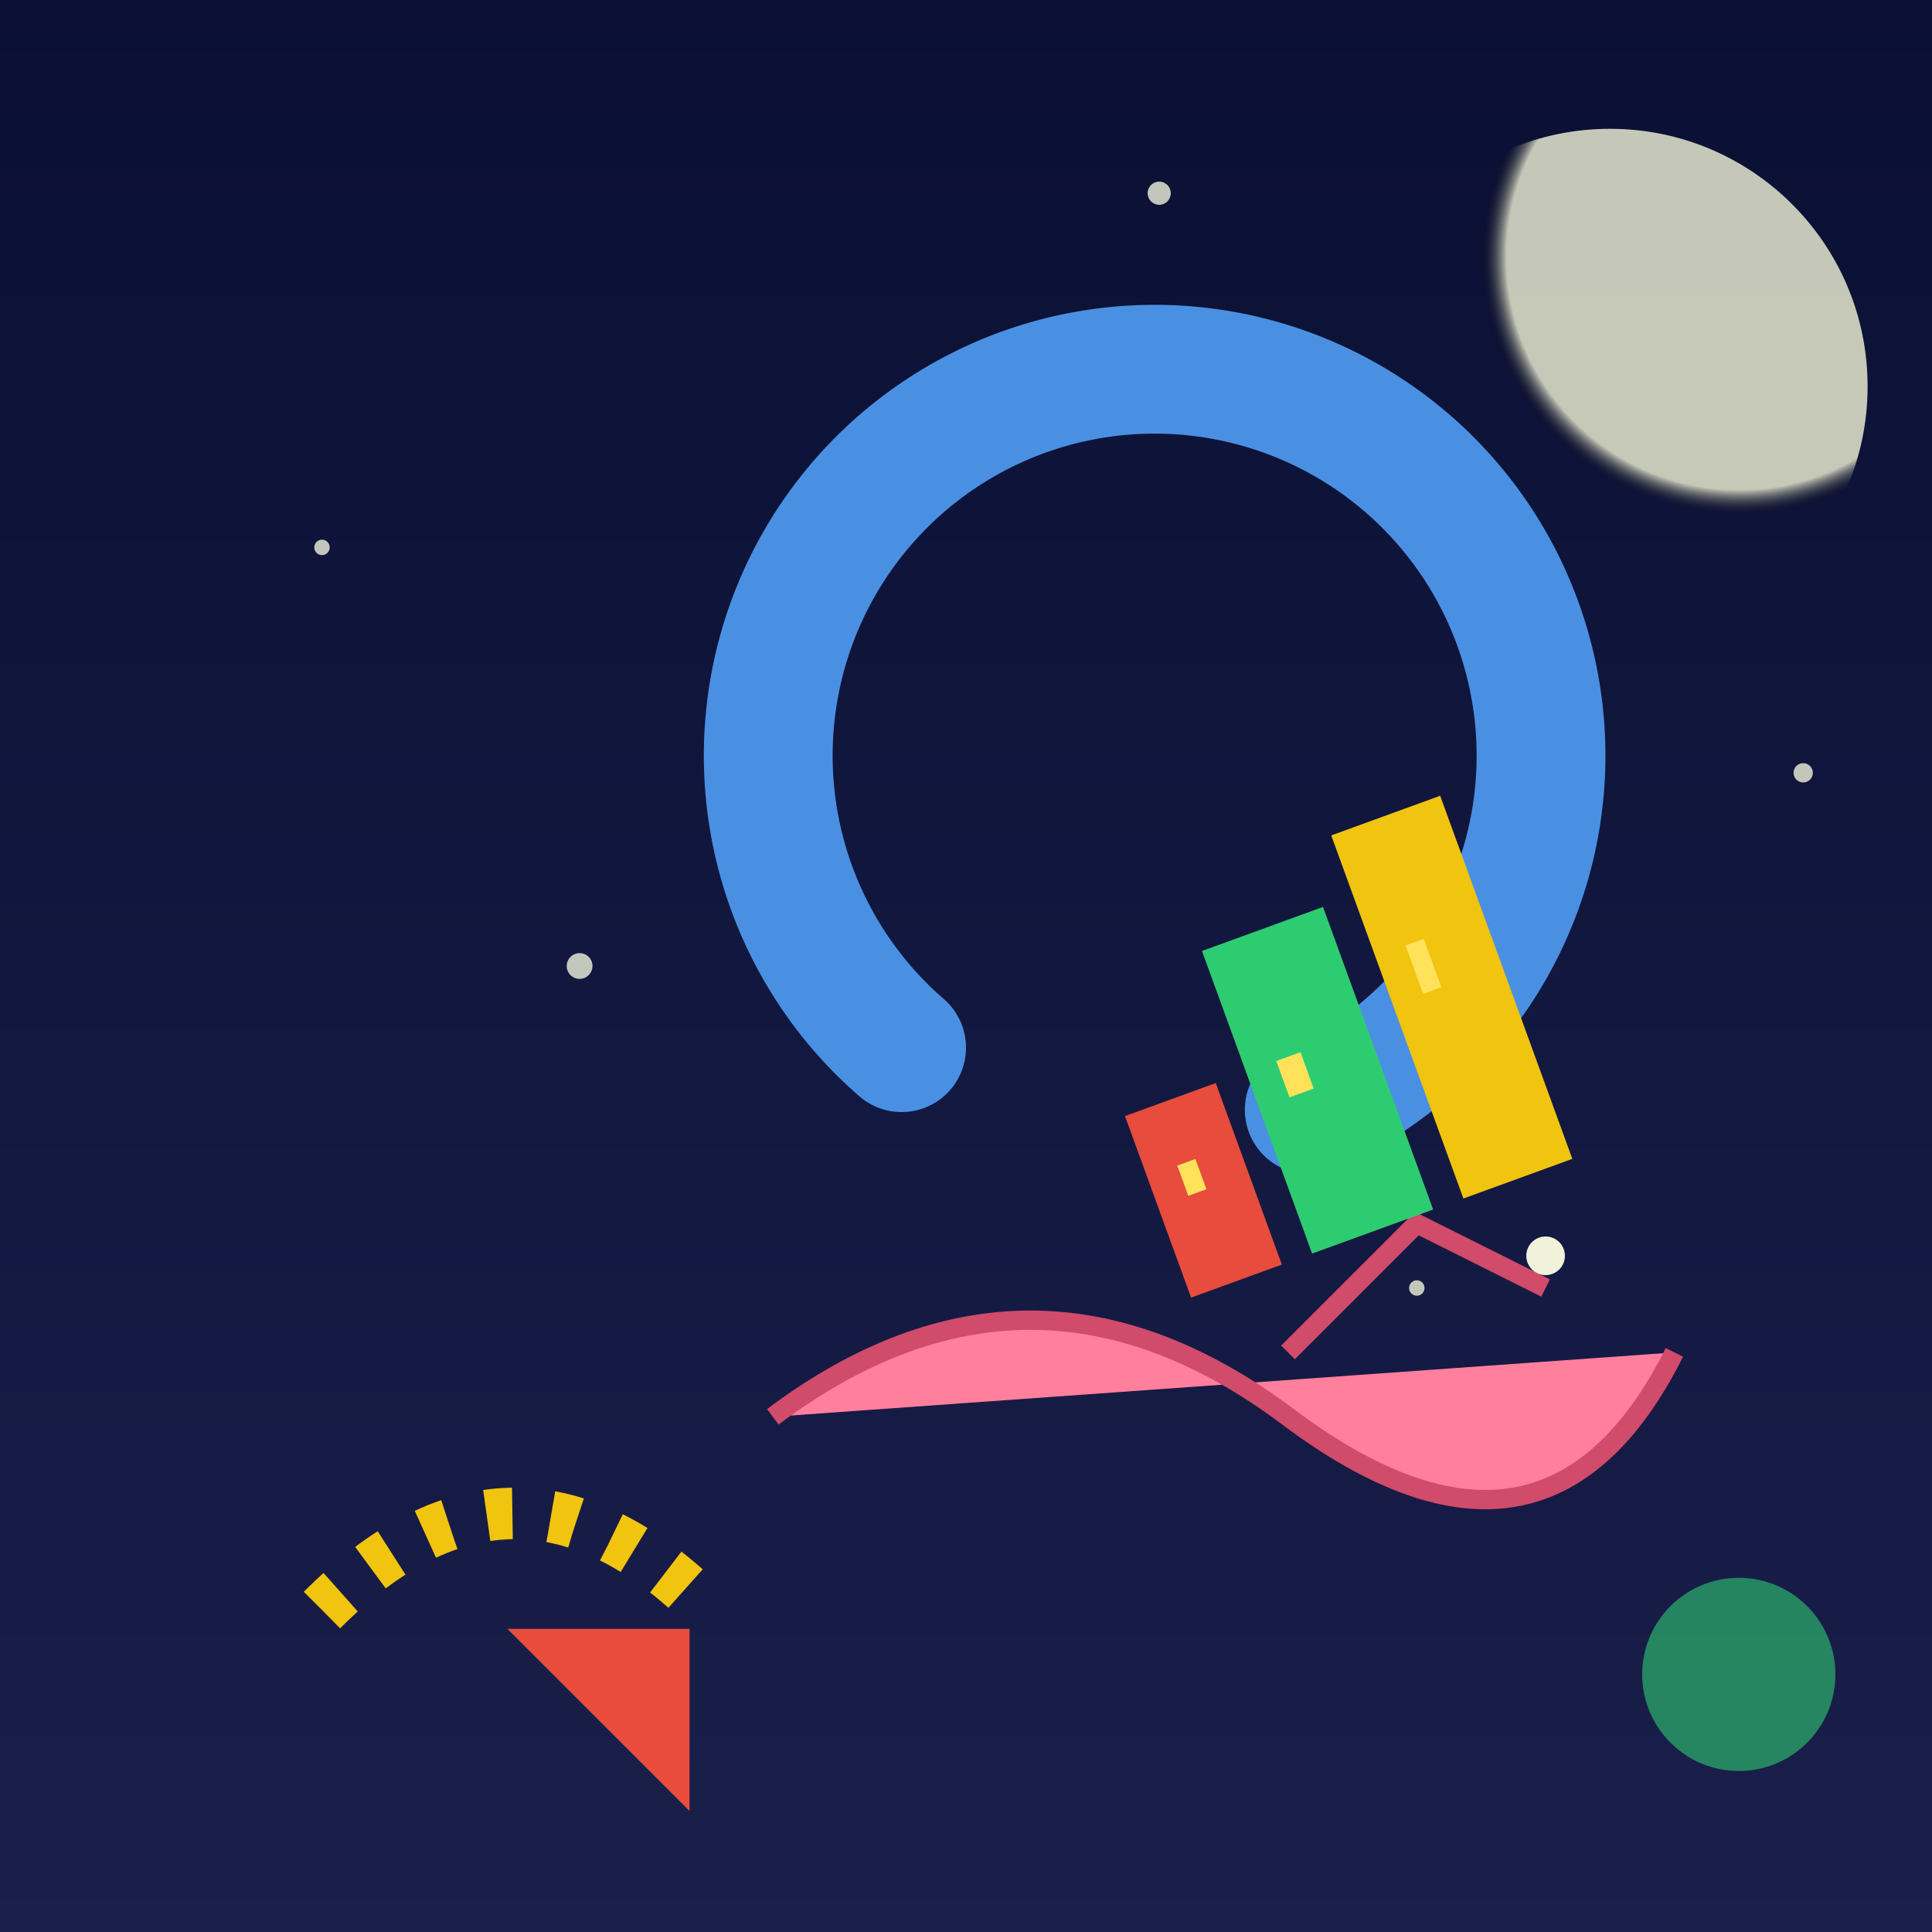
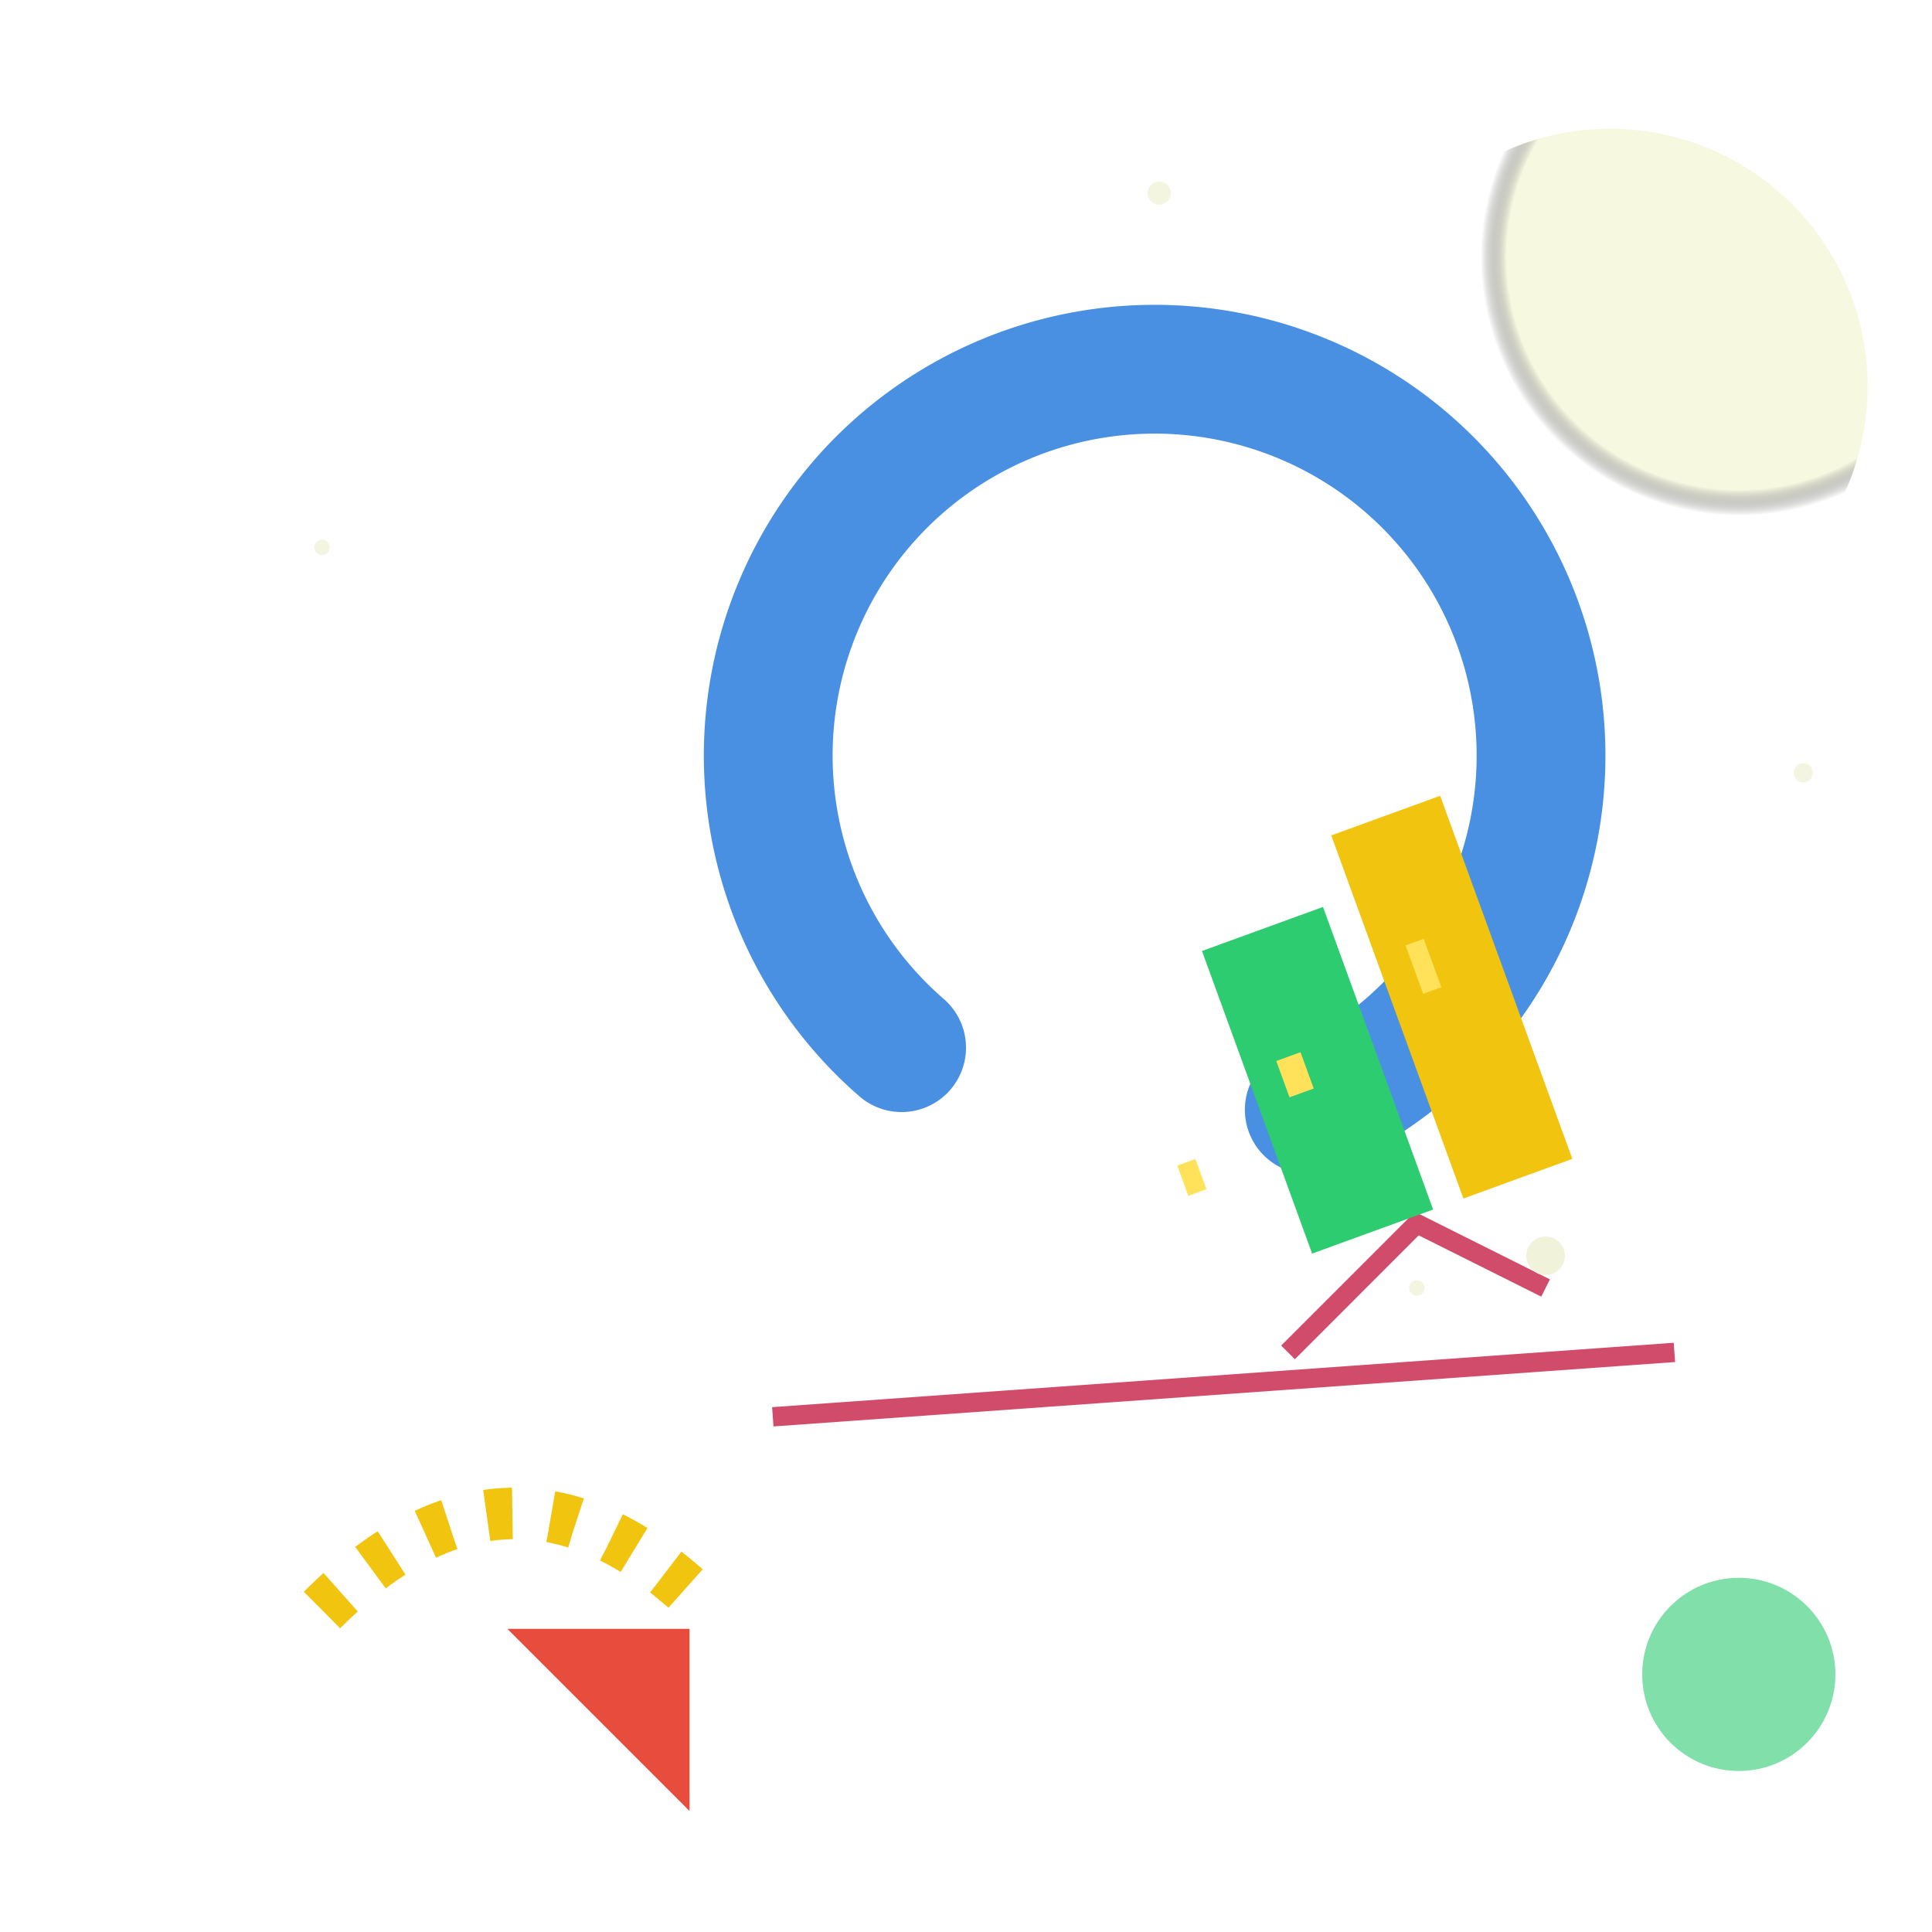
<svg xmlns="http://www.w3.org/2000/svg" viewBox="0 0 300 300">
  <defs>
    <linearGradient id="sky" x1="0" y1="0" x2="0" y2="1">
      <stop offset="0%" stop-color="#0a0f33" />
      <stop offset="100%" stop-color="#1a1f4b" />
    </linearGradient>
    <radialGradient id="moon" cx="75%" cy="25%" r="50%">
      <stop offset="90%" stop-color="#f4f6d8" />
      <stop offset="100%" stop-color="transparent" />
    </radialGradient>
    <filter id="glow">
      <feGaussianBlur stdDeviation="2" result="coloredBlur" />
      <feMerge>
        <feMergeNode in="coloredBlur" />
        <feMergeNode in="SourceGraphic" />
      </feMerge>
    </filter>
  </defs>
-   <rect width="300" height="300" fill="url(#sky)" />
  <circle cx="250" cy="60" r="40" fill="url(#moon)" opacity="0.8" />
  <g fill="#f0f3d9" opacity="0.8">
    <circle cx="50" cy="85" r="1.2" />
    <circle cx="180" cy="30" r="1.8" />
    <circle cx="280" cy="120" r="1.5" />
-     <circle cx="90" cy="150" r="2" />
    <circle cx="220" cy="200" r="1.2" />
  </g>
-   <path d="M120 220 Q160 190 200 220 T260 210" fill="#ff7f9d" stroke="#d14b6a" stroke-width="3" />
+   <path d="M120 220 T260 210" fill="#ff7f9d" stroke="#d14b6a" stroke-width="3" />
  <path d="M200 210 L220 190 L240 200" fill="none" stroke="#d14b6a" stroke-width="3" />
  <circle cx="240" cy="195" r="3" fill="#f0f3d9" />
  <path d="M150 160 A60 60 0 1 1 200 200" fill="none" stroke="#4a90e2" stroke-width="20" stroke-linecap="round" transform="rotate(-30 150 180)" />
  <g transform="translate(120 140) rotate(-20)">
-     <rect x="40" y="50" width="15" height="30" fill="#e74c3c" />
    <rect x="60" y="30" width="20" height="50" fill="#2ecc71" />
    <rect x="85" y="20" width="18" height="60" fill="#f1c40f" />
    <g filter="url(#glow)">
      <rect x="45" y="60" width="3" height="5" fill="#ffe259" />
      <rect x="65" y="50" width="4" height="6" fill="#ffe259" />
      <rect x="90" y="40" width="3" height="8" fill="#ffe259" />
    </g>
  </g>
  <path d="M50 250 Q80 220 110 250" fill="none" stroke="#f1c40f" stroke-width="8" stroke-dasharray="4 6" />
  <circle cx="270" cy="260" r="15" fill="#2ecc71" opacity="0.6" />
  <polygon points="80 270, 100 250, 120 270" fill="#e74c3c" transform="rotate(45 100 260)" />
</svg>